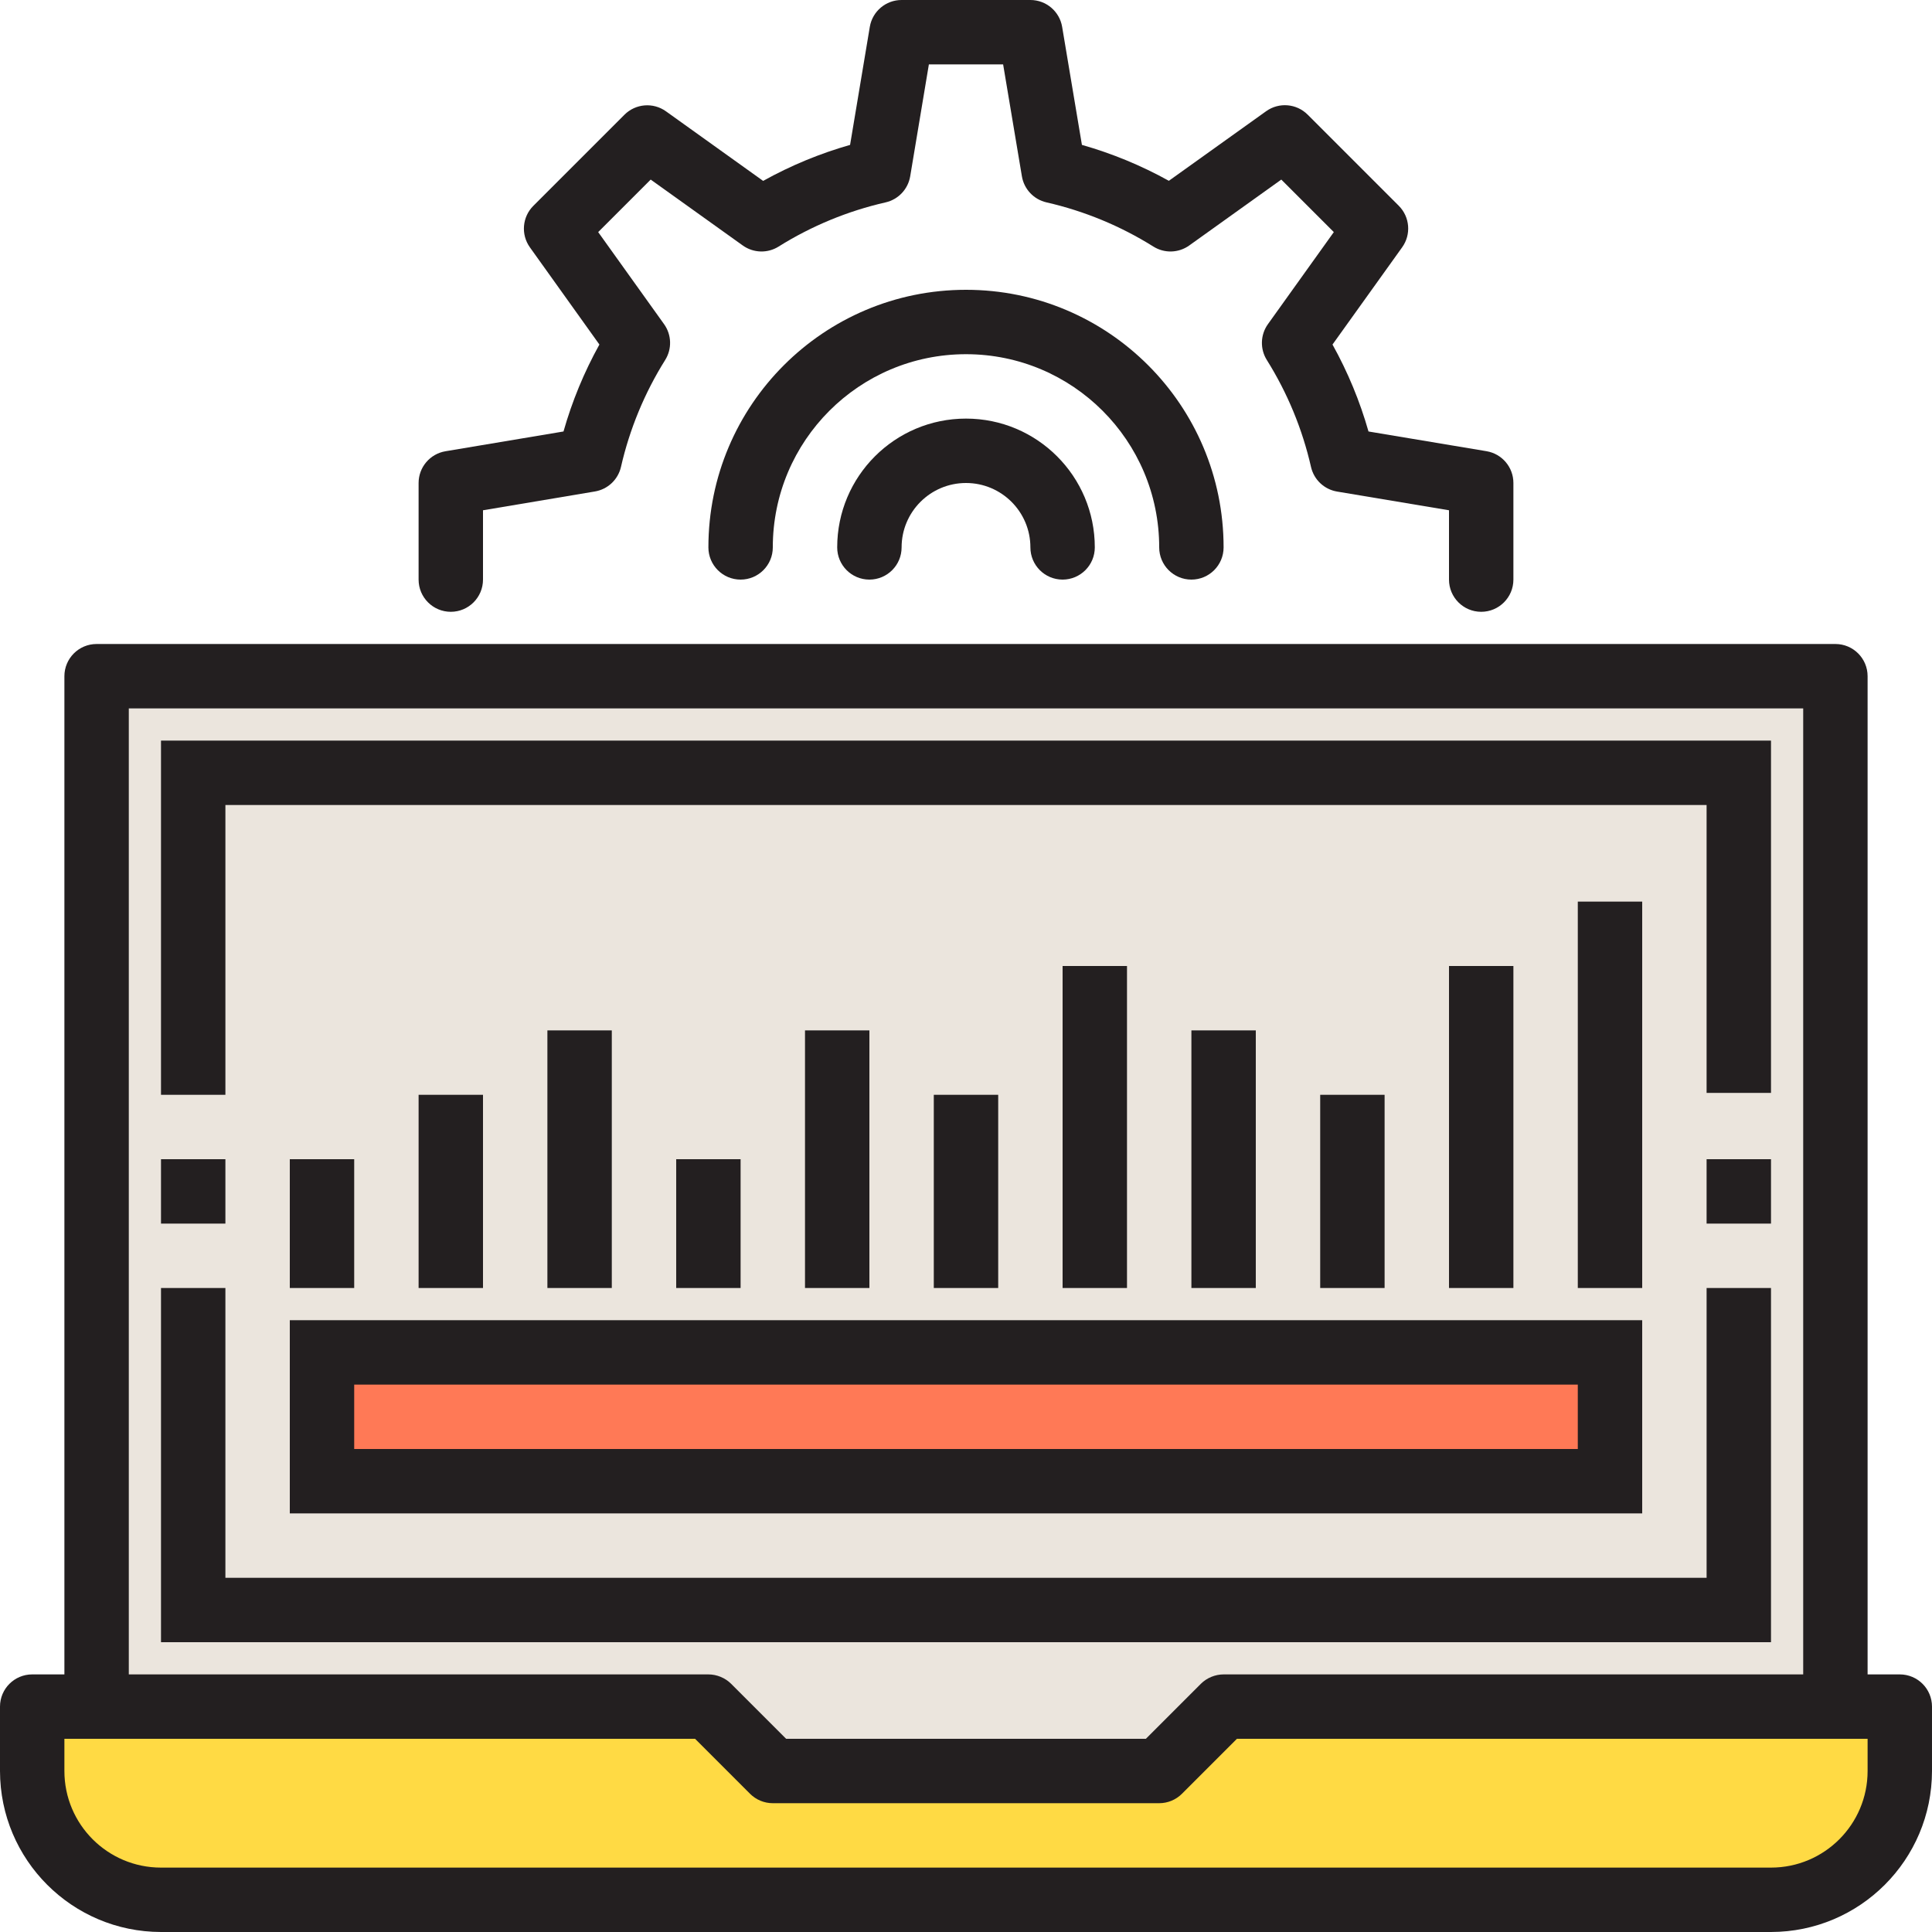
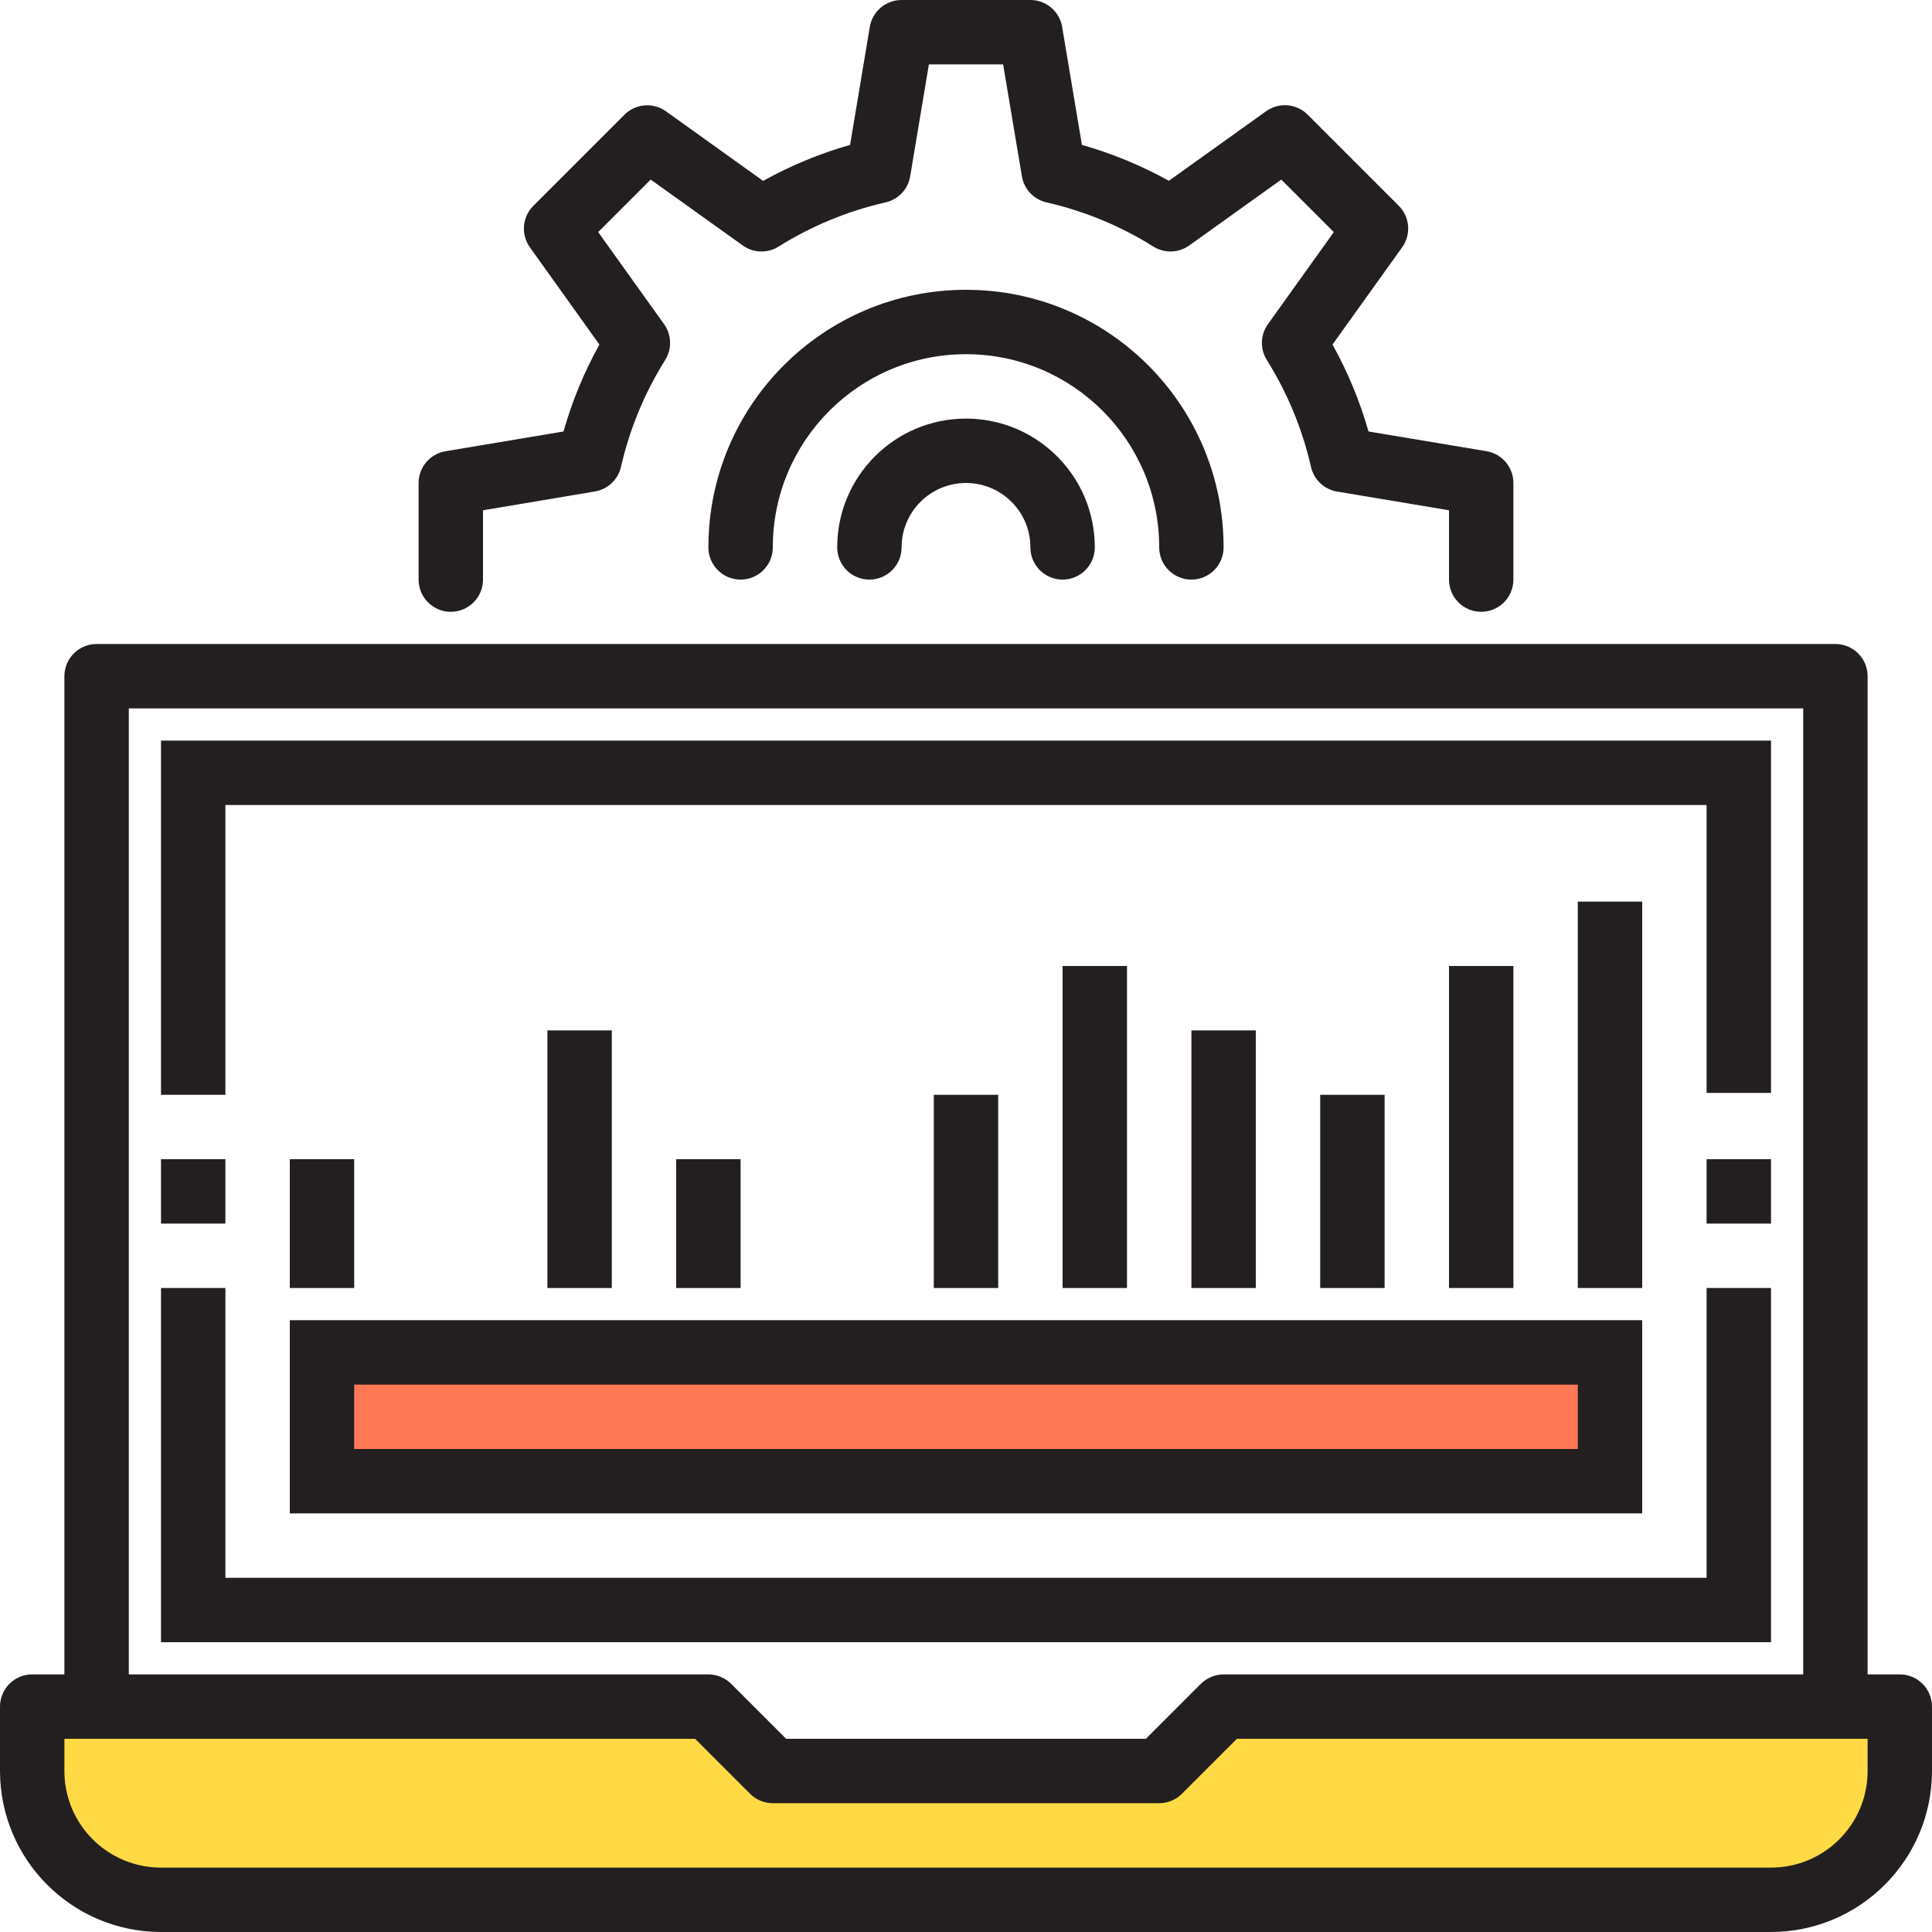
<svg xmlns="http://www.w3.org/2000/svg" version="1.1" id="Capa_1" x="0px" y="0px" viewBox="0 0 480 480" style="enable-background:new 0 0 480 480;" xml:space="preserve">
  <path style="fill:#FFDA44;" d="M304,424l-16,16h-96l-16-16H8v16c0,17.673,14.327,32,32,32h400c17.673,0,32-14.327,32-32v-16H304z" />
-   <path style="fill:#EBE5DD;" d="M192,440h96l16-16h152V168H24v256h152L192,440z M48,192h384H48z M400,336v32H80v-32H400z M48,320v80  h384H48V320z" />
  <path style="fill:#FF7956;" d="M80,336h320v32H80V336z" />
  <g>
    <path style="fill:#231F20;" d="M56,272H40v-88h400v87.528h-16V200H56V272z" />
    <path style="fill:#231F20;" d="M424,288h16v16h-16V288z" />
    <path style="fill:#231F20;" d="M40,288h16v16H40V288z" />
    <path style="fill:#231F20;" d="M368,152c-4.418,0-8-3.582-8-8v-17.224l-27.8-4.648c-3.197-0.534-5.756-2.944-6.48-6.104   c-2.144-9.411-5.854-18.395-10.976-26.576c-1.725-2.747-1.621-6.264,0.264-8.904l16.376-22.88l-13.048-13.048l-22.88,16.376   c-2.64,1.885-6.157,1.989-8.904,0.264c-8.174-5.119-17.149-8.83-26.552-10.976c-3.163-0.721-5.577-3.281-6.112-6.48L249.224,16   h-18.448l-4.64,27.8c-0.535,3.199-2.949,5.759-6.112,6.48c-9.411,2.144-18.395,5.854-26.576,10.976   c-2.747,1.725-6.264,1.621-8.904-0.264l-22.88-16.376l-13.048,13.048l16.376,22.88c1.885,2.64,1.989,6.157,0.264,8.904   c-5.119,8.174-8.83,17.149-10.976,26.552c-0.724,3.16-3.283,5.57-6.48,6.104l-27.8,4.672V144c0,4.418-3.582,8-8,8   c-4.418,0-8-3.582-8-8v-24c0.001-3.908,2.826-7.243,6.68-7.888L140,107.2c2.133-7.519,5.127-14.767,8.92-21.6l-17.264-24.144   c-2.277-3.182-1.919-7.545,0.848-10.312l22.64-22.64c2.767-2.767,7.13-3.125,10.312-0.848L189.6,44.944   c6.832-3.802,14.08-6.803,21.6-8.944l4.904-29.344C216.76,2.808,220.097-0.005,224,0h32c3.908,0.001,7.243,2.826,7.888,6.68   L268.8,36c7.519,2.133,14.767,5.127,21.6,8.92l24.168-17.288c3.182-2.277,7.545-1.919,10.312,0.848l22.64,22.64   c2.767,2.767,3.125,7.13,0.848,10.312L331.056,85.6c3.802,6.832,6.803,14.08,8.944,21.6l29.344,4.904   c3.848,0.656,6.661,3.993,6.656,7.896v24C376,148.418,372.418,152,368,152L368,152z" />
    <path style="fill:#231F20;" d="M296,144c-4.418,0-8-3.582-8-8c0-26.51-21.49-48-48-48s-48,21.49-48,48c0,4.418-3.582,8-8,8   s-8-3.582-8-8c0-35.346,28.654-64,64-64s64,28.654,64,64C304,140.418,300.418,144,296,144z" />
    <path style="fill:#231F20;" d="M264,144c-4.418,0-8-3.582-8-8c0-8.837-7.163-16-16-16c-8.837,0-16,7.163-16,16c0,4.418-3.582,8-8,8   s-8-3.582-8-8c0-17.673,14.327-32,32-32s32,14.327,32,32C272,140.418,268.418,144,264,144z" />
    <path style="fill:#231F20;" d="M472,416h-8V168c0-4.418-3.582-8-8-8H24c-4.418,0-8,3.582-8,8v248H8c-4.418,0-8,3.582-8,8v16   c0.026,22.08,17.92,39.974,40,40h400c22.08-0.026,39.974-17.92,40-40v-16C480,419.582,476.418,416,472,416z M32,176h416v240H304   c-1.049,0.005-2.087,0.214-3.056,0.616c-0.972,0.4-1.855,0.987-2.6,1.728L284.688,432h-89.376l-13.656-13.656   c-0.745-0.741-1.628-1.328-2.6-1.728c-0.969-0.402-2.007-0.611-3.056-0.616H32L32,176z M464,440c0,13.255-10.745,24-24,24H40   c-13.255,0-24-10.745-24-24v-8h156.688l13.656,13.656c1.5,1.5,3.534,2.344,5.656,2.344h96c2.122,0,4.156-0.844,5.656-2.344   L307.312,432H464V440z" />
    <path style="fill:#231F20;" d="M440,320h-16v72H56v-72H40v88h400V320z" />
    <path style="fill:#231F20;" d="M408,328H72v48h336V328z M392,360H88v-16h304V360z" />
    <path style="fill:#231F20;" d="M72,288h16v32H72V288z" />
-     <path style="fill:#231F20;" d="M104,272h16v48h-16V272z" />
-     <path style="fill:#231F20;" d="M136,256h16v64h-16V256z" />
+     <path style="fill:#231F20;" d="M136,256h16v64h-16z" />
    <path style="fill:#231F20;" d="M168,288h16v32h-16V288z" />
-     <path style="fill:#231F20;" d="M200,256h16v64h-16V256z" />
    <path style="fill:#231F20;" d="M392,224h16v96h-16V224z" />
    <path style="fill:#231F20;" d="M360,240h16v80h-16V240z" />
    <path style="fill:#231F20;" d="M328,272h16v48h-16V272z" />
    <path style="fill:#231F20;" d="M296,256h16v64h-16V256z" />
    <path style="fill:#231F20;" d="M264,240h16v80h-16V240z" />
    <path style="fill:#231F20;" d="M232,272h16v48h-16V272z" />
  </g>
  <g>
</g>
  <g>
</g>
  <g>
</g>
  <g>
</g>
  <g>
</g>
  <g>
</g>
  <g>
</g>
  <g>
</g>
  <g>
</g>
  <g>
</g>
  <g>
</g>
  <g>
</g>
  <g>
</g>
  <g>
</g>
  <g>
</g>
</svg>